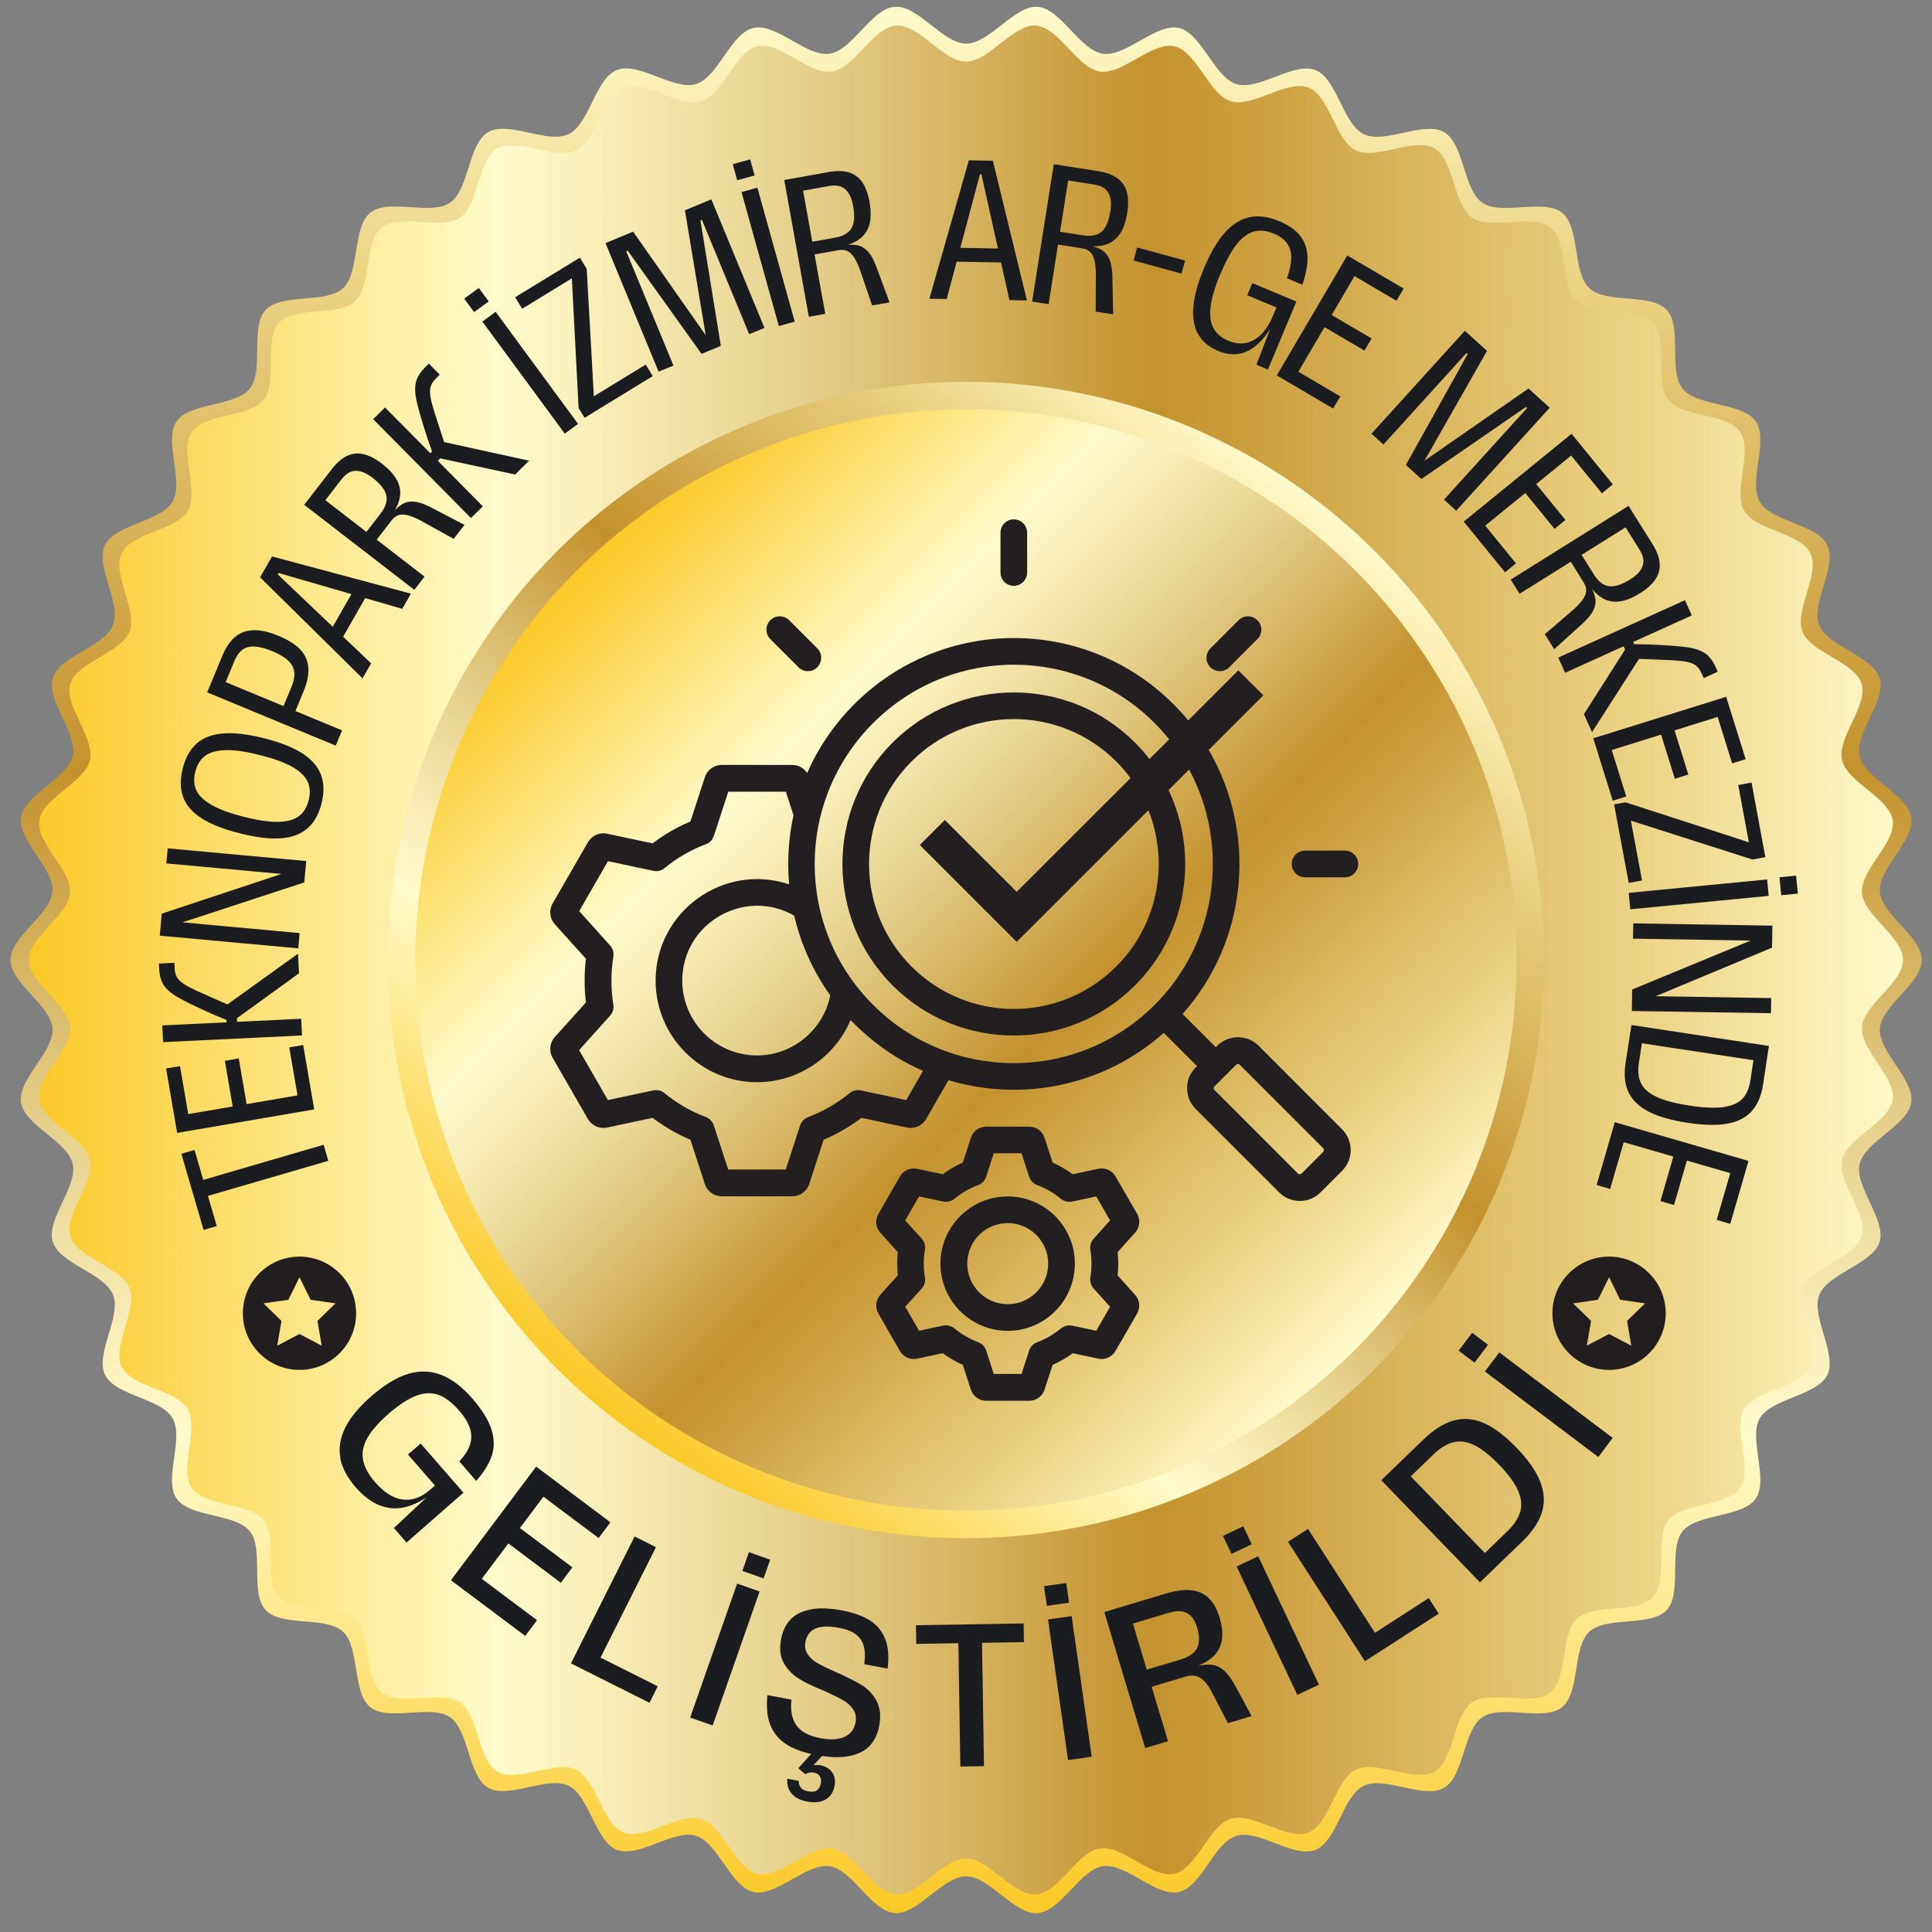
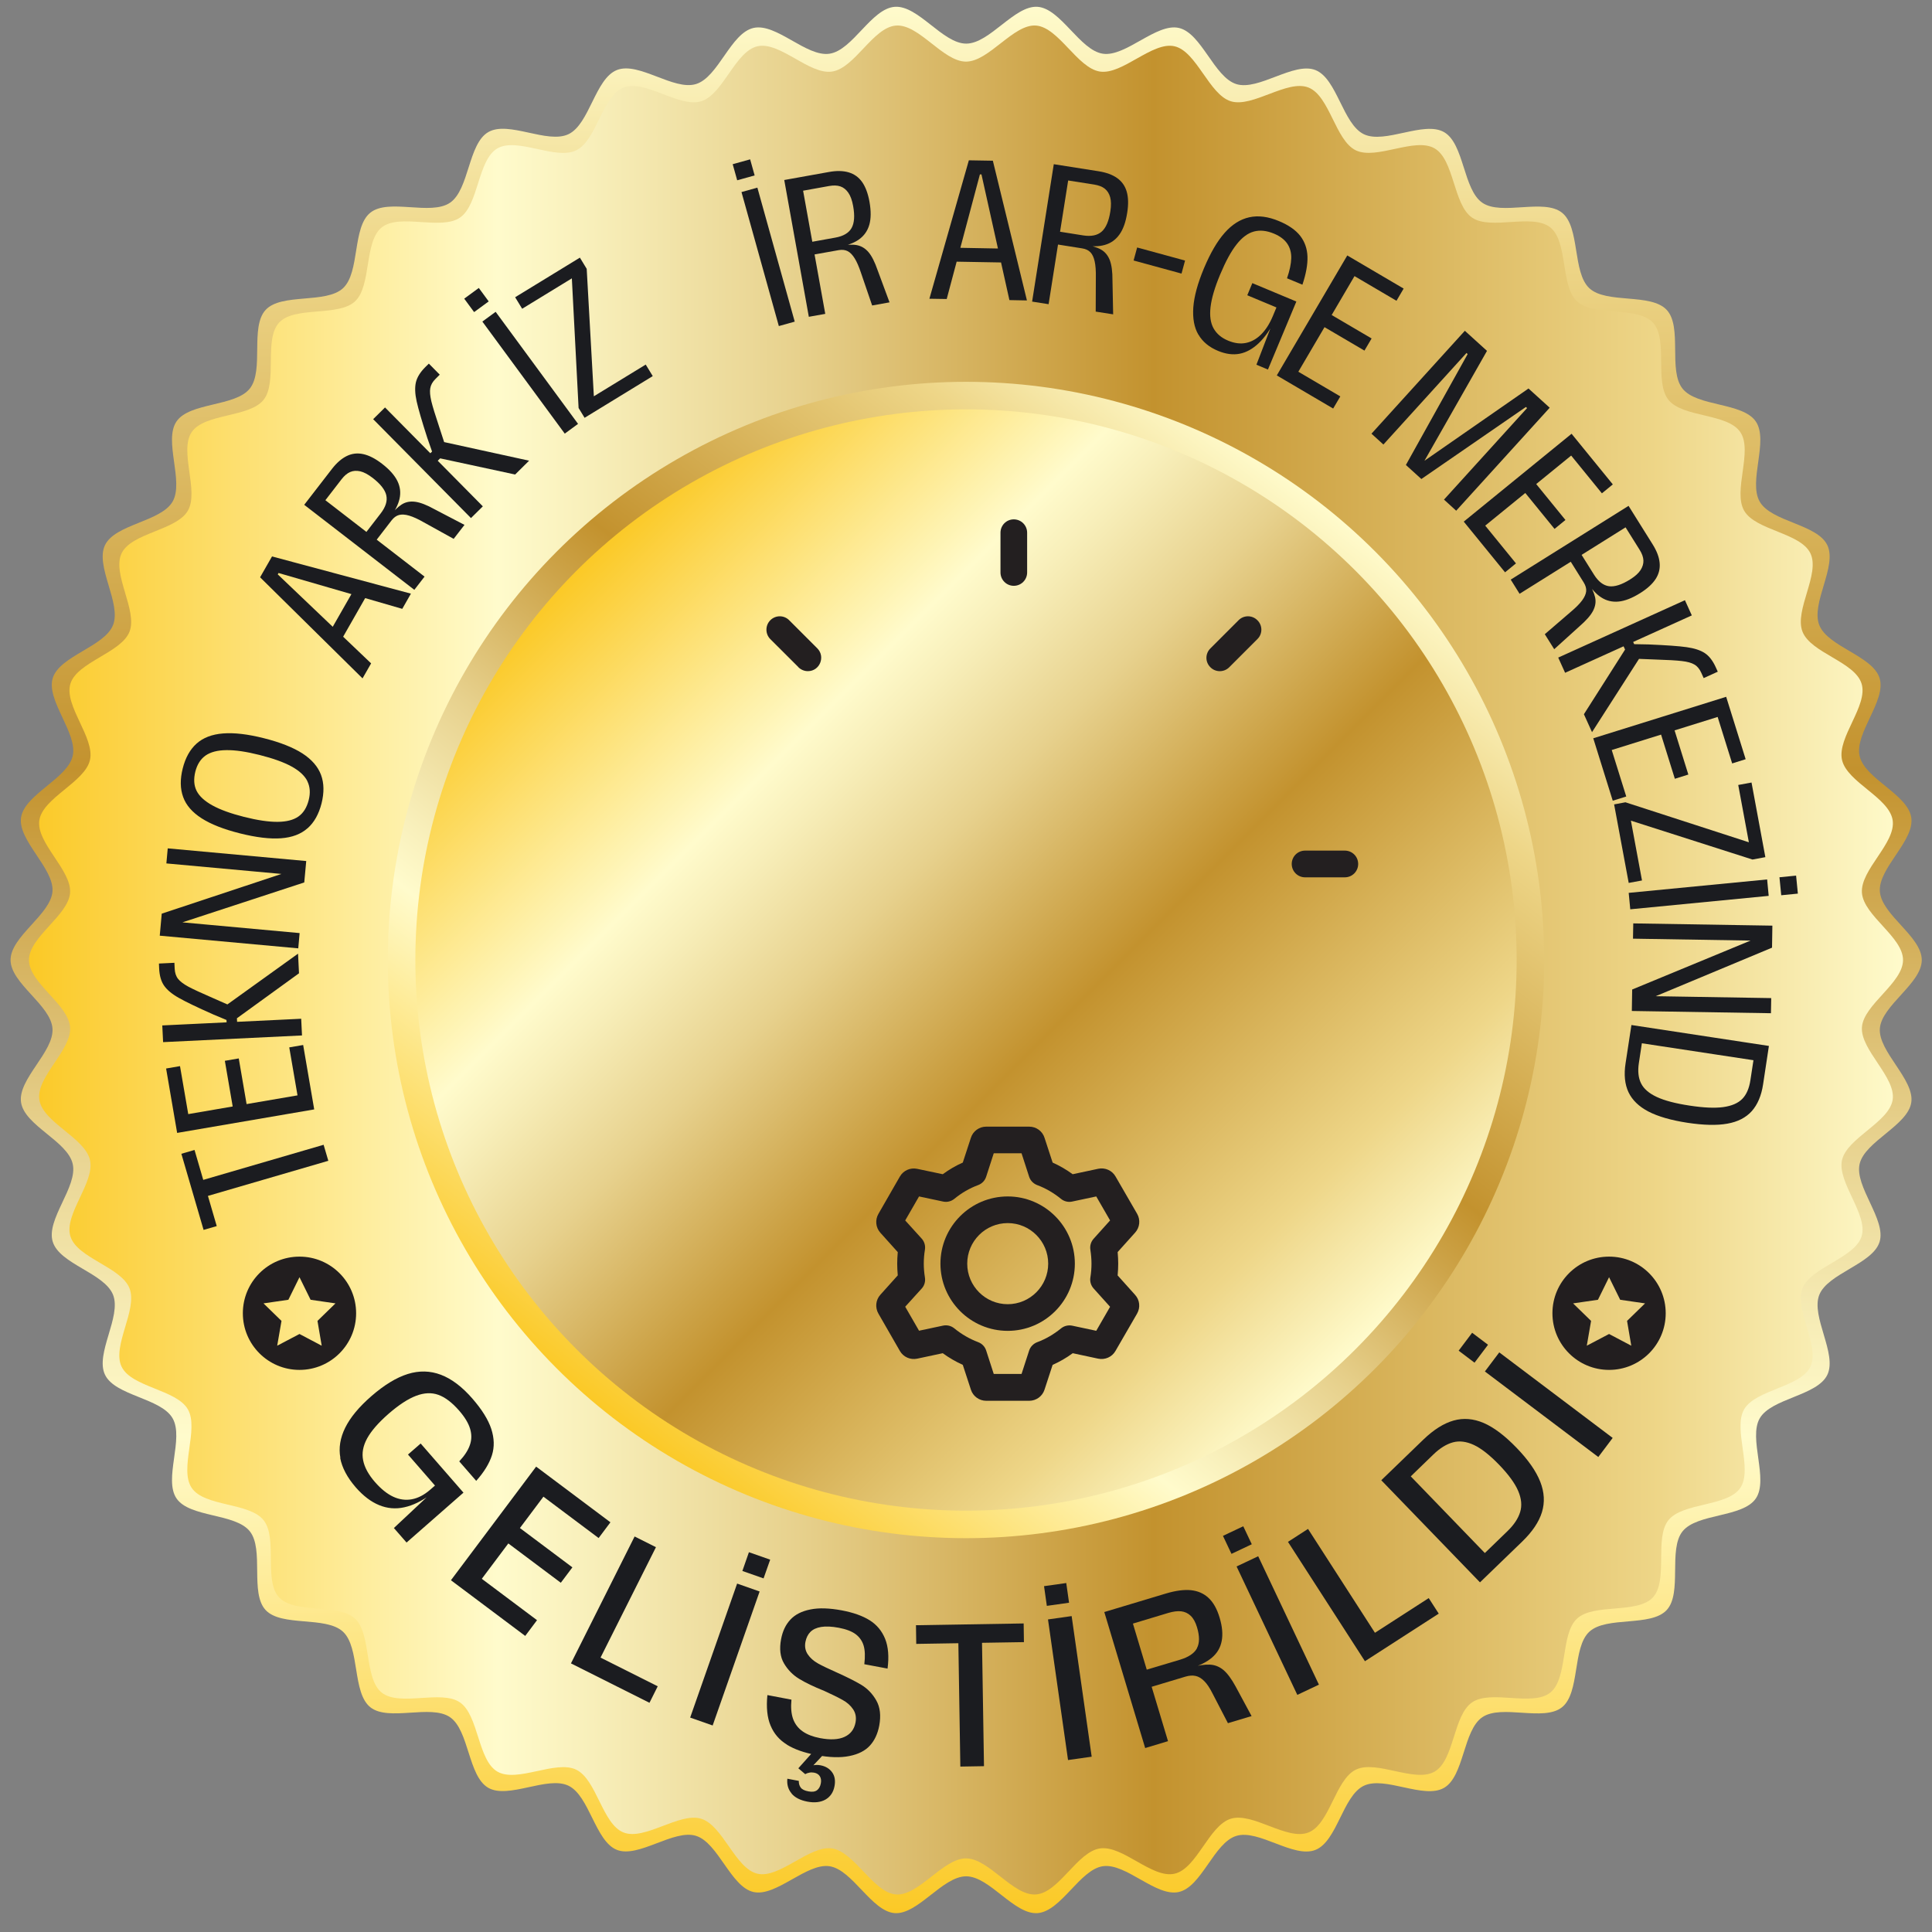
<svg xmlns="http://www.w3.org/2000/svg" xmlns:xlink="http://www.w3.org/1999/xlink" id="Tekno" viewBox="0 0 283.46 283.46">
  <rect x="0" y="0" width="283.46" height="283.46" fill="#808080" stroke="none" />
  <defs>
    <style>      .cls-1 {        fill: url(#Gold);      }      .cls-2 {        fill: #231f20;      }      .cls-3 {        fill: url(#Gold-2);      }      .cls-4 {        fill: url(#Gold-4);      }      .cls-5 {        fill: url(#Gold-3);      }      .cls-6 {        fill: #1b1c20;      }      .cls-7 {        fill: #221e1f;      }    </style>
    <linearGradient id="Gold" x1="141.73" y1="280.7" x2="141.73" y2="1" gradientUnits="userSpaceOnUse">
      <stop offset="0" stop-color="#fbc926" />
      <stop offset=".25" stop-color="#fffbcc" />
      <stop offset=".3" stop-color="#f8efba" />
      <stop offset=".41" stop-color="#e7d18d" />
      <stop offset=".55" stop-color="#cca246" />
      <stop offset=".6" stop-color="#c3922e" />
      <stop offset=".87" stop-color="#eed688" />
      <stop offset="1" stop-color="#fffbcc" />
    </linearGradient>
    <linearGradient id="Gold-2" data-name="Gold" x1="4.25" y1="140.85" x2="279.21" y2="140.85" xlink:href="#Gold" />
    <linearGradient id="Gold-3" data-name="Gold" x1="7.09" y1="140.85" x2="276.38" y2="140.85" gradientTransform="translate(16.83 156.58) rotate(-52) scale(.63)" xlink:href="#Gold" />
    <linearGradient id="Gold-4" data-name="Gold" x1="7.09" y1="140.85" x2="276.38" y2="140.85" gradientTransform="translate(141.36 20.96) rotate(45) scale(.6)" xlink:href="#Gold" />
  </defs>
  <g>
    <path class="cls-1" d="M281.96,140.85c0,3.45-5.9,6.66-6.15,10.05s5.11,7.48,4.61,10.85-6.82,5.71-7.58,9.03,3.93,8.16,2.93,11.42-7.6,4.61-8.85,7.79,2.67,8.65,1.18,11.73-8.2,3.42-9.91,6.37,1.35,8.95-.58,11.77-8.62,2.15-10.75,4.82,0,9.05-2.33,11.55-8.84.85-11.35,3.18-1.33,8.94-4.01,11.08-8.86-.48-11.69,1.46-2.64,8.64-5.61,10.36-8.69-1.79-11.78-.3-3.9,8.15-7.1,9.41-8.32-3.07-11.6-2.06-5.08,7.47-8.43,8.23-7.76-4.29-11.16-3.78c-3.36.5-6.13,6.63-9.57,6.88s-7.03-5.4-10.48-5.4-7.09,5.65-10.48,5.4-6.2-6.38-9.57-6.88-7.84,4.54-11.16,3.78-5.17-7.23-8.43-8.24-8.43,3.31-11.6,2.06-4.02-7.92-7.1-9.41-8.82,2.01-11.78.3-2.79-8.43-5.61-10.36-9.02.68-11.69-1.46-1.5-8.75-4.01-11.08-9.02-.67-11.35-3.18-.19-8.88-2.32-11.55-8.82-1.99-10.75-4.82,1.14-8.8-.58-11.77-8.42-3.28-9.91-6.37,2.44-8.53,1.18-11.73-7.83-4.5-8.85-7.79,3.69-8.06,2.93-11.42-7.07-5.62-7.58-9.03,4.86-7.41,4.61-10.85-6.15-6.6-6.15-10.05,5.9-6.66,6.15-10.05-5.11-7.48-4.61-10.85,6.82-5.71,7.58-9.03-3.93-8.16-2.93-11.42,7.6-4.61,8.85-7.79-2.67-8.65-1.18-11.73,8.2-3.42,9.91-6.37-1.35-8.95.58-11.77,8.62-2.15,10.75-4.82,0-9.05,2.33-11.55,8.84-.85,11.35-3.18,1.33-8.94,4.01-11.08,8.86.48,11.69-1.46,2.64-8.64,5.61-10.36,8.69,1.79,11.78.3,3.9-8.15,7.1-9.41,8.32,3.07,11.6,2.06,5.08-7.47,8.43-8.23,7.76,4.29,11.16,3.78,6.13-6.63,9.57-6.88,7.03,5.4,10.48,5.4,7.09-5.65,10.48-5.4,6.2,6.38,9.57,6.88,7.84-4.54,11.16-3.78,5.17,7.23,8.43,8.24,8.43-3.31,11.6-2.06,4.02,7.92,7.1,9.41,8.82-2.01,11.78-.3,2.79,8.43,5.61,10.36,9.02-.68,11.69,1.46,1.5,8.75,4.01,11.08,9.02.67,11.35,3.18.19,8.88,2.32,11.55,8.82,1.99,10.75,4.82-1.14,8.8.58,11.77,8.42,3.28,9.91,6.37-2.44,8.53-1.18,11.73,7.83,4.5,8.85,7.79-3.69,8.06-2.93,11.42,7.07,5.62,7.58,9.03-4.86,7.41-4.61,10.85,6.15,6.6,6.15,10.05Z" />
    <path class="cls-3" d="M279.21,140.85c0,3.39-5.79,6.53-6.03,9.86s5.01,7.34,4.51,10.64-6.69,5.59-7.43,8.85,3.86,8,2.87,11.19-7.45,4.52-8.67,7.63,2.61,8.48,1.16,11.5-8.04,3.35-9.72,6.25,1.32,8.77-.57,11.54-8.45,2.11-10.54,4.73,0,8.87-2.28,11.33-8.67.83-11.13,3.11-1.31,8.77-3.93,10.86-8.69-.47-11.47,1.43-2.59,8.48-5.5,10.16-8.52-1.76-11.55-.29-3.82,7.99-6.96,9.22-8.15-3.01-11.38-2.02-4.98,7.33-8.27,8.07-7.6-4.21-10.94-3.71-6.01,6.5-9.38,6.75-6.89-5.29-10.27-5.29-6.95,5.54-10.27,5.29-6.08-6.25-9.38-6.75-7.69,4.45-10.94,3.71-5.07-7.09-8.27-8.07-8.26,3.24-11.38,2.02-3.94-7.77-6.96-9.22-8.65,1.97-11.55.29-2.74-8.27-5.5-10.16-8.84.66-11.47-1.43-1.47-8.58-3.93-10.86-8.84-.65-11.13-3.11-.18-8.7-2.28-11.33-8.65-1.95-10.54-4.73,1.11-8.63-.57-11.54-8.26-3.22-9.72-6.25,2.39-8.36,1.16-11.5-7.68-4.41-8.67-7.63,3.62-7.9,2.87-11.19-6.93-5.51-7.43-8.85,4.76-7.26,4.51-10.64-6.03-6.47-6.03-9.86,5.79-6.53,6.03-9.86-5.01-7.34-4.51-10.64,6.69-5.59,7.43-8.85-3.86-8-2.87-11.19,7.45-4.52,8.67-7.63-2.61-8.48-1.16-11.5,8.04-3.35,9.72-6.25-1.32-8.77.57-11.54,8.45-2.11,10.54-4.73,0-8.87,2.28-11.33,8.67-.83,11.13-3.11,1.31-8.77,3.93-10.86,8.69.47,11.47-1.43,2.59-8.48,5.5-10.16,8.52,1.76,11.55.29,3.82-7.99,6.96-9.22,8.15,3.01,11.38,2.02,4.98-7.33,8.27-8.07,7.6,4.21,10.94,3.71,6.01-6.5,9.38-6.75,6.89,5.29,10.27,5.29,6.95-5.54,10.27-5.29,6.08,6.25,9.38,6.75,7.69-4.45,10.94-3.71,5.07,7.09,8.27,8.07,8.26-3.24,11.38-2.02,3.94,7.77,6.96,9.22,8.65-1.97,11.55-.29,2.74,8.27,5.5,10.16,8.84-.66,11.47,1.43,1.47,8.58,3.93,10.86,8.84.65,11.13,3.11.18,8.7,2.28,11.33,8.65,1.95,10.54,4.73-1.11,8.63.57,11.54,8.26,3.22,9.72,6.25-2.39,8.36-1.16,11.5,7.68,4.41,8.67,7.63-3.62,7.9-2.87,11.19,6.93,5.51,7.43,8.85-4.76,7.26-4.51,10.64,6.03,6.47,6.03,9.86Z" />
    <circle class="cls-5" cx="141.73" cy="140.85" r="84.83" />
    <circle class="cls-4" cx="141.73" cy="140.85" r="80.79" />
  </g>
  <g>
    <path class="cls-6" d="M30.51,175.47l1.29,4.42-1.93.56-3.26-11.17,1.93-.56,1.28,4.39,17.66-5.15.69,2.35-17.66,5.15Z" />
    <path class="cls-6" d="M25.99,166.22l-1.62-9.45,2.04-.35,1.21,7.04,6.52-1.12-1.15-6.7,2.04-.35,1.15,6.7,7.47-1.28-1.21-7.04,2.04-.35,1.62,9.45-20.12,3.45Z" />
    <path class="cls-6" d="M34.76,149.4l.04.82-1.54.07-.03-.64-1.94-.81c-2.37-1.05-4.05-1.86-5.05-2.43-1-.56-1.72-1.16-2.16-1.79-.44-.63-.68-1.47-.73-2.52l-.03-.73,2.27-.11.04.87c.03.6.19,1.1.49,1.48.3.38.81.77,1.51,1.15.71.38,1.92.94,3.63,1.68,1.15.51,2.23.98,3.22,1.42l-2.15.25,11.4-8.19.14,2.88-9.11,6.6ZM23.93,152.9l-.12-2.45,20.38-.98.12,2.45-20.38.98Z" />
    <path class="cls-6" d="M23.44,137.27l.29-3.22,18.81-6.24.04.53-18.17-1.66.2-2.21,20.32,1.86-.29,3.14-18.99,6.22-.04-.47,18.35,1.68-.2,2.24-20.32-1.86Z" />
    <path class="cls-6" d="M45.12,121.52c-.97.86-2.26,1.35-3.89,1.47-1.62.12-3.63-.12-6.03-.72-2.38-.6-4.25-1.33-5.62-2.21-1.37-.88-2.28-1.92-2.71-3.13-.44-1.21-.46-2.61-.06-4.19.39-1.56,1.07-2.78,2.03-3.64.96-.86,2.25-1.36,3.88-1.49,1.63-.13,3.63.1,6,.7,2.39.6,4.28,1.35,5.65,2.23,1.37.89,2.28,1.94,2.73,3.15s.47,2.6.08,4.17c-.4,1.58-1.08,2.8-2.05,3.66ZM45.1,114.61c-.4-.8-1.17-1.52-2.32-2.15-1.14-.63-2.71-1.19-4.69-1.69-1.94-.49-3.56-.73-4.87-.71-1.31.01-2.32.28-3.06.79-.73.52-1.23,1.3-1.5,2.36-.27,1.09-.21,2.04.19,2.83.4.79,1.18,1.5,2.32,2.13,1.14.63,2.69,1.19,4.63,1.68,1.98.5,3.62.74,4.93.73,1.31-.01,2.32-.27,3.05-.78.73-.51,1.23-1.31,1.51-2.4.27-1.06.2-1.98-.2-2.79Z" />
-     <path class="cls-6" d="M30.39,101.6l2.27-5.47c.75-1.81,1.79-2.95,3.12-3.42,1.33-.47,3.01-.28,5.04.56,1.42.59,2.49,1.25,3.2,1.99.71.74,1.12,1.62,1.21,2.63.09,1.02-.13,2.18-.67,3.49l-1.28,3.1-1.75-.73,1.22-2.94c.36-.86.5-1.6.42-2.23-.08-.62-.38-1.18-.9-1.67-.52-.49-1.3-.95-2.35-1.38-1.45-.6-2.62-.8-3.49-.6-.87.21-1.55.88-2.03,2.03l-1.29,3.12,17.08,7.08-.93,2.24-18.85-7.81Z" />
    <path class="cls-6" d="M38.16,84.7l1.75-3.06,20.38,5.46-1.27,2.23-18.15-5.26-.12.2,13.7,13.06-1.26,2.2-15.03-14.83ZM48.3,92.87l3.79-6.63,1.86.86-3.96,6.94-1.69-1.16Z" />
    <path class="cls-6" d="M44.63,74.07l4.08-5.28c.69-.89,1.42-1.52,2.18-1.89.76-.37,1.57-.46,2.42-.27.85.19,1.77.66,2.75,1.42,1.09.84,1.84,1.69,2.25,2.53.41.84.51,1.71.31,2.6-.2.89-.69,1.84-1.49,2.84l-.12-.09c.7-.91,1.34-1.54,1.92-1.91s1.24-.5,1.99-.4c.75.1,1.69.46,2.82,1.09l4.41,2.3-1.59,2.05-4.39-2.43c-.85-.49-1.57-.81-2.15-.98-.58-.17-1.07-.2-1.48-.09-.4.11-.76.37-1.08.78l-2.19,2.84,7.02,5.42-1.5,1.94-16.15-12.47ZM56.68,72.68c-.18-.81-.85-1.67-2-2.56-.68-.52-1.29-.85-1.83-.97-.54-.12-1.03-.09-1.47.1-.44.19-.86.54-1.27,1.07l-2.37,3.07,6.02,4.65,2.1-2.72c.72-.94,1-1.81.82-2.63Z" />
    <path class="cls-6" d="M54.75,61.5l1.74-1.72,14.35,14.51-1.74,1.72-14.35-14.51ZM64.6,67.23l-.58.57-1.09-1.1.46-.45-.69-1.98c-.8-2.46-1.32-4.26-1.57-5.38s-.28-2.06-.11-2.8c.18-.75.64-1.49,1.38-2.23l.52-.51,1.6,1.62-.62.62c-.43.42-.69.88-.77,1.36-.09.48-.03,1.11.15,1.9.19.78.58,2.06,1.17,3.82.39,1.2.76,2.31,1.09,3.35l-1.62-1.43,13.71,3-2.05,2.03-11-2.37Z" />
    <path class="cls-6" d="M68.11,43.82l2.14-1.57,1.45,1.97-2.14,1.57-1.45-1.97ZM70.77,47.18l1.95-1.43,12.09,16.44-1.95,1.43-12.09-16.44Z" />
    <path class="cls-6" d="M84.89,59.86l-1.08-20.77,1.4.95-8.6,5.26-1.03-1.69,9.5-5.81,1,1.64,1.15,20.49-1.52-.92,9.03-5.52,1.03,1.69-10,6.12-.88-1.44Z" />
-     <path class="cls-6" d="M88.85,35.66l4.04-1.67,10.99,15.68-.24.1-3.15-18.92,3.88-1.6,7.79,18.86-2.24.92-6.93-16.76-.22.09,2.99,18.39-2.83,1.17-10.83-15.14-.22.09,6.93,16.76-2.18.9-7.79-18.86Z" />
    <path class="cls-6" d="M107.5,24.09l2.56-.71.66,2.36-2.56.71-.66-2.36ZM108.79,28.18l2.33-.65,5.48,19.66-2.33.65-5.48-19.66Z" />
    <path class="cls-6" d="M115.07,26.41l6.57-1.18c1.11-.2,2.07-.18,2.88.06.81.24,1.47.71,1.97,1.42.5.71.86,1.68,1.08,2.9.24,1.36.23,2.49-.03,3.38-.26.9-.77,1.61-1.51,2.14-.74.53-1.75.9-3.02,1.1l-.03-.14c1.13-.2,2.03-.25,2.7-.13.67.12,1.25.46,1.74,1.03.49.57.94,1.48,1.36,2.7l1.73,4.67-2.55.46-1.62-4.74c-.31-.93-.62-1.66-.94-2.17-.32-.52-.66-.87-1.03-1.06-.37-.19-.81-.24-1.33-.15l-3.53.63,1.57,8.72-2.41.43-3.61-20.09ZM124.94,33.46c.41-.73.49-1.81.23-3.24-.15-.84-.39-1.49-.71-1.95-.32-.46-.7-.76-1.16-.92s-1-.17-1.65-.06l-3.82.69,1.35,7.49,3.39-.61c1.17-.21,1.96-.68,2.37-1.4Z" />
    <path class="cls-6" d="M142.14,23.52l3.53.06,5,20.5-2.57-.05-4.1-18.44h-.23s-4.87,18.28-4.87,18.28l-2.54-.04,5.79-20.31ZM139.84,36.34l7.64.14.14,2.04-7.99-.14.21-2.04Z" />
    <path class="cls-6" d="M154.61,24.09l6.6,1.04c1.11.18,2.02.51,2.7,1,.69.49,1.16,1.16,1.4,1.99.24.83.27,1.87.07,3.1-.21,1.36-.59,2.43-1.14,3.19-.54.76-1.25,1.27-2.13,1.52-.88.26-1.95.27-3.21.05l.02-.14c1.13.18,2,.43,2.59.76.6.33,1.03.85,1.31,1.55.27.7.41,1.7.4,3l.1,4.97-2.56-.4.02-5.01c.02-.98-.04-1.77-.17-2.36-.13-.59-.34-1.04-.63-1.34-.29-.3-.69-.49-1.21-.57l-3.54-.56-1.38,8.75-2.42-.38,3.18-20.16ZM161.63,33.99c.63-.55,1.06-1.55,1.28-2.99.13-.84.12-1.53-.03-2.07-.15-.54-.42-.95-.79-1.25-.38-.3-.89-.49-1.54-.6l-3.83-.6-1.19,7.52,3.4.54c1.17.18,2.07,0,2.7-.55Z" />
    <path class="cls-6" d="M166.84,36.31l7.03,1.92-.52,1.91-7.03-1.92.52-1.91Z" />
    <path class="cls-6" d="M175.82,49.09c-.61-1.04-.85-2.37-.74-3.99.12-1.62.64-3.53,1.56-5.73.94-2.24,1.95-3.98,3.04-5.21,1.09-1.23,2.29-1.99,3.61-2.28,1.31-.29,2.77-.11,4.36.56,1.42.59,2.46,1.32,3.12,2.17.66.86,1.02,1.87,1.06,3.03.04,1.17-.21,2.54-.74,4.13l-2.26-.94c.39-1.14.6-2.12.62-2.95.02-.82-.18-1.54-.59-2.14-.41-.6-1.06-1.09-1.94-1.46-1.08-.45-2.06-.55-2.95-.31-.89.24-1.74.87-2.54,1.89-.81,1.02-1.61,2.5-2.42,4.44-.79,1.88-1.25,3.47-1.4,4.75-.15,1.29,0,2.33.44,3.12.44.79,1.15,1.4,2.14,1.81.92.38,1.78.5,2.59.34.81-.16,1.56-.57,2.24-1.24.68-.67,1.26-1.58,1.74-2.73l.93-2.23.45,1.35-5.14-2.15.74-1.78,6.46,2.7-4.17,9.98-1.69-.71,2.61-6.78.21.09c-.78,1.53-1.61,2.71-2.49,3.54-.88.83-1.81,1.35-2.79,1.54-.98.19-2.03.05-3.15-.41-1.33-.55-2.29-1.35-2.9-2.4Z" />
    <path class="cls-6" d="M197.67,37.48l8.27,4.86-1.05,1.79-6.16-3.62-3.35,5.71,5.86,3.44-1.05,1.78-5.86-3.44-3.84,6.54,6.16,3.62-1.05,1.78-8.27-4.86,10.34-17.6Z" />
    <path class="cls-6" d="M214.93,48.54l3.24,2.94-9.47,16.64-.19-.18,15.75-10.94,3.11,2.82-13.72,15.11-1.79-1.63,12.19-13.43-.17-.16-15.34,10.57-2.27-2.06,9.06-16.27-.17-.16-12.19,13.43-1.75-1.59,13.71-15.11Z" />
    <path class="cls-6" d="M230.57,63.63l6.06,7.44-1.6,1.31-4.51-5.54-5.13,4.18,4.29,5.27-1.6,1.31-4.29-5.27-5.88,4.79,4.51,5.54-1.6,1.31-6.06-7.44,15.82-12.89Z" />
    <path class="cls-6" d="M238.94,74.22l3.54,5.66c.6.96.94,1.85,1.02,2.7.08.84-.11,1.63-.58,2.36s-1.23,1.43-2.29,2.09c-1.17.73-2.22,1.14-3.15,1.23-.93.09-1.78-.11-2.55-.61-.77-.49-1.48-1.29-2.15-2.39l.12-.08c.61.97.98,1.79,1.13,2.46s.04,1.33-.31,2c-.35.67-1.02,1.42-2,2.27l-3.69,3.34-1.38-2.2,3.8-3.27c.75-.63,1.31-1.19,1.67-1.68.36-.49.56-.94.6-1.35.04-.41-.08-.84-.36-1.29l-1.9-3.04-7.51,4.7-1.3-2.08,17.3-10.83ZM236.07,86.01c.83.11,1.86-.22,3.09-.99.72-.45,1.24-.91,1.54-1.38s.44-.94.42-1.42c-.02-.48-.21-1-.56-1.56l-2.06-3.29-6.45,4.04,1.83,2.92c.63,1,1.36,1.56,2.19,1.68Z" />
    <path class="cls-6" d="M247.21,88.06l1.01,2.23-18.59,8.42-1.01-2.23,18.59-8.42ZM238.43,95.31l-.34-.74,1.41-.64.26.58,2.1.04c2.59.11,4.45.24,5.59.4,1.14.16,2.03.45,2.67.87.64.42,1.18,1.12,1.61,2.07l.3.66-2.07.94-.36-.8c-.25-.55-.58-.95-1-1.19-.42-.25-1.03-.42-1.83-.51-.8-.1-2.13-.17-3.99-.23-1.26-.05-2.43-.09-3.52-.14l1.9-1.02-7.58,11.82-1.19-2.63,6.04-9.49Z" />
    <path class="cls-6" d="M253.26,102.23l2.86,9.16-1.98.62-2.13-6.82-6.32,1.97,2.02,6.48-1.98.62-2.02-6.48-7.24,2.26,2.13,6.82-1.98.62-2.86-9.16,19.48-6.08Z" />
    <path class="cls-6" d="M238.48,117.71l19.78,6.41-1.39.97-1.84-9.92,1.95-.36,2.03,10.95-1.89.35-19.54-6.25,1.4-1.09,1.93,10.41-1.95.36-2.14-11.52,1.66-.31Z" />
    <path class="cls-6" d="M259.27,129.03l.23,2.41-20.31,1.97-.23-2.41,20.31-1.97ZM263.52,128.47l.26,2.64-2.44.24-.26-2.64,2.44-.24Z" />
    <path class="cls-6" d="M260.04,135.8l-.05,3.24-18.29,7.63-.08-.53,18.25.3-.04,2.22-20.41-.33.05-3.15,18.46-7.63.08.47-18.42-.3.04-2.24,20.41.33Z" />
    <path class="cls-6" d="M259.53,153.46l-.85,5.62c-.25,1.67-.81,2.98-1.66,3.94-.85.95-2.05,1.57-3.58,1.84-1.54.28-3.5.23-5.88-.13-2.4-.37-4.3-.92-5.71-1.65-1.4-.73-2.37-1.68-2.92-2.83-.54-1.15-.69-2.57-.43-4.24l.86-5.62,20.18,3.07ZM241.02,152.23l-.57,3.75c-.18,1.19-.07,2.19.33,2.98.4.8,1.17,1.46,2.31,1.99,1.14.53,2.74.95,4.79,1.26,2.08.32,3.73.39,4.96.22s2.16-.57,2.78-1.2c.62-.63,1.02-1.56,1.2-2.77l.58-3.8.76,1.03-18.1-2.75.96-.71Z" />
-     <path class="cls-6" d="M256.53,170.35l-2.67,9.21-1.99-.58,1.99-6.86-6.36-1.84-1.89,6.52-1.99-.58,1.89-6.53-7.28-2.11-1.99,6.86-1.99-.58,2.67-9.21,19.6,5.67Z" />
+     <path class="cls-6" d="M256.53,170.35Z" />
  </g>
  <g>
    <path class="cls-6" d="M49.94,213.89c-.27-1.44-.03-2.92.71-4.42.74-1.5,2.02-3.05,3.85-4.64,1.89-1.64,3.66-2.72,5.33-3.24,1.67-.52,3.29-.48,4.85.11,1.56.59,3.11,1.75,4.63,3.5,1.4,1.61,2.33,3.1,2.77,4.45.44,1.36.48,2.64.1,3.85-.38,1.21-1.15,2.47-2.31,3.77l-2.49-2.86c.78-.83,1.3-1.63,1.56-2.4.27-.77.28-1.56.03-2.39s-.78-1.71-1.61-2.66c-1.03-1.18-2.04-1.95-3.04-2.31-1-.36-2.09-.31-3.27.14-1.19.45-2.53,1.33-4.03,2.63-1.51,1.32-2.56,2.53-3.16,3.63s-.79,2.17-.58,3.2c.2,1.03.78,2.1,1.73,3.19.89,1.02,1.79,1.74,2.69,2.16.91.42,1.82.54,2.73.37.92-.17,1.81-.64,2.7-1.41l1.77-1.54-.46,1.65-4.58-5.26,1.86-1.62,6.28,7.21-8.35,7.32-1.86-2.13,5.39-5.05.08.09c-1.36,1-2.68,1.65-3.95,1.92-1.27.28-2.5.17-3.69-.32-1.19-.49-2.32-1.35-3.41-2.59-1.26-1.45-2.03-2.9-2.3-4.34Z" />
    <path class="cls-6" d="M78.66,215.18l10.9,8.17-1.73,2.31-8.1-6.07-3.45,4.6,7.7,5.77-1.7,2.26-7.7-5.77-3.89,5.19,8.1,6.07-1.73,2.31-10.9-8.17,12.5-16.67Z" />
    <path class="cls-6" d="M93.11,225.43l3.13,1.57-8.13,16.2,8.39,4.21-1.21,2.42-11.52-5.78,9.34-18.62Z" />
    <path class="cls-6" d="M108.15,232.34l3.3,1.16-6.89,19.66-3.3-1.16,6.89-19.66ZM109.89,227.74l3.11,1.09-.97,2.75-3.11-1.09.96-2.75Z" />
    <path class="cls-6" d="M115.45,255.96c-1.1-.67-1.9-1.6-2.39-2.78-.5-1.18-.65-2.68-.47-4.48l3.53.67c-.11,1.13-.03,2.07.24,2.83.28.76.75,1.37,1.41,1.83.66.46,1.5.78,2.53.98,1.52.29,2.73.23,3.61-.18.89-.41,1.42-1.11,1.61-2.1.14-.74.02-1.39-.35-1.94-.37-.56-.89-1.02-1.55-1.38-.66-.37-1.56-.81-2.7-1.33-1.52-.61-2.75-1.2-3.68-1.77-.93-.57-1.67-1.33-2.22-2.27-.55-.94-.69-2.12-.42-3.55.22-1.17.67-2.12,1.36-2.86.69-.74,1.66-1.24,2.92-1.49,1.26-.26,2.8-.21,4.63.13,1.68.32,3.04.8,4.08,1.45,1.04.65,1.8,1.56,2.27,2.72.47,1.16.59,2.62.36,4.37l-3.41-.64c.14-1.15.1-2.06-.1-2.73s-.59-1.23-1.15-1.66c-.57-.43-1.4-.75-2.5-.96-1.02-.19-1.88-.23-2.57-.12-.69.11-1.22.36-1.59.73s-.61.86-.73,1.47c-.13.68-.01,1.29.34,1.82.36.53.85.97,1.49,1.33.63.35,1.5.77,2.61,1.26,1.56.7,2.81,1.32,3.73,1.87.92.55,1.67,1.32,2.23,2.31.56.99.7,2.22.43,3.69-.23,1.21-.69,2.19-1.38,2.94-.69.75-1.69,1.26-3,1.52-1.31.27-2.94.22-4.88-.15-1.75-.33-3.18-.83-4.28-1.51ZM116.14,263.13c-.5-.59-.71-1.31-.62-2.16l1.68.32c-.01.38.08.71.28.98.2.27.58.46,1.14.56.54.1.95.05,1.24-.16.29-.21.48-.55.57-1.01.08-.43.03-.78-.15-1.06-.18-.28-.46-.45-.84-.52-.23-.04-.46-.05-.69,0-.23.04-.43.11-.61.22l-1.01-.86,2.46-2.75,1.62.31-2.51,2.68-.26-.23c.26-.23.56-.38.89-.45.33-.07.68-.07,1.05,0,.75.14,1.32.49,1.71,1.03s.5,1.22.35,2.02c-.17.92-.62,1.57-1.33,1.98-.71.4-1.6.5-2.66.3-1.04-.2-1.81-.59-2.31-1.18Z" />
    <path class="cls-6" d="M140.61,241.09l-6.18.1-.04-2.74,15.8-.26.04,2.74-6.15.1.29,18.1-3.47.06-.29-18.1Z" />
    <path class="cls-6" d="M153.18,232.72l3.26-.46.41,2.89-3.26.46-.41-2.89ZM153.76,237.6l3.47-.49,2.94,20.63-3.47.49-2.94-20.63Z" />
    <path class="cls-6" d="M162.04,236.51l9.05-2.72c1.41-.42,2.63-.58,3.65-.48,1.03.11,1.89.49,2.58,1.14.7.65,1.24,1.61,1.62,2.89.39,1.29.49,2.43.31,3.4-.18.98-.65,1.79-1.42,2.45-.77.66-1.83,1.19-3.18,1.59l-.03-.11c1.15-.33,2.11-.47,2.86-.44.76.03,1.43.3,2.02.79.59.5,1.18,1.3,1.78,2.4l2.35,4.36-3.47,1.04-2.26-4.36c-.41-.81-.81-1.42-1.22-1.82-.41-.41-.83-.66-1.27-.75-.44-.1-.93-.06-1.48.1l-4.96,1.49,2.4,7.98-3.35,1.01-6-19.96ZM175.61,241.82c.4-.74.41-1.77.01-3.08-.22-.74-.53-1.3-.93-1.68-.4-.38-.87-.59-1.39-.65-.53-.06-1.15.02-1.87.23l-5.21,1.57,2.03,6.76,4.88-1.46c1.26-.38,2.09-.94,2.49-1.68Z" />
    <path class="cls-6" d="M179.43,225.34l2.98-1.41,1.25,2.64-2.98,1.41-1.25-2.64ZM181.43,229.83l3.17-1.5,8.91,18.84-3.17,1.5-8.91-18.84Z" />
    <path class="cls-6" d="M188.97,226.22l2.94-1.9,9.82,15.24,7.89-5.09,1.47,2.28-10.83,6.98-11.29-17.51Z" />
    <path class="cls-6" d="M202.67,217.17l6.18-5.97c1.5-1.44,2.97-2.37,4.42-2.78,1.45-.41,2.92-.28,4.42.36,1.5.65,3.1,1.86,4.81,3.63s2.87,3.43,3.48,4.98c.61,1.55.69,3.04.25,4.48-.44,1.43-1.41,2.87-2.91,4.32l-6.18,5.97-14.48-14.98ZM217.14,228.55l4.04-3.91c.94-.91,1.56-1.84,1.85-2.78.29-.94.2-1.98-.28-3.1-.48-1.13-1.42-2.42-2.82-3.87-1.37-1.41-2.6-2.38-3.69-2.89-1.1-.51-2.12-.64-3.07-.38s-1.91.85-2.87,1.78l-4.08,3.95.02-1.51,12.31,12.74h-1.4Z" />
    <path class="cls-6" d="M214.01,198.17l1.98-2.63,2.33,1.76-1.98,2.63-2.33-1.76ZM217.86,201.22l2.11-2.8,16.64,12.55-2.11,2.8-16.64-12.55Z" />
  </g>
  <path class="cls-7" d="M236.08,184.37c-4.59,0-8.31,3.72-8.31,8.31s3.72,8.31,8.31,8.31,8.31-3.72,8.31-8.31-3.72-8.31-8.31-8.31ZM239.34,197.44l-3.26-1.72-3.27,1.72.63-3.64-2.64-2.57,3.65-.53,1.63-3.31,1.63,3.31,3.65.53-2.64,2.57.62,3.64Z" />
  <path class="cls-7" d="M43.94,184.37c-4.59,0-8.31,3.72-8.31,8.31s3.72,8.31,8.31,8.31,8.31-3.72,8.31-8.31-3.72-8.31-8.31-8.31ZM47.2,197.44l-3.26-1.72-3.27,1.72.63-3.64-2.64-2.57,3.65-.53,1.63-3.31,1.63,3.31,3.65.53-2.64,2.57.62,3.64Z" />
  <g>
    <path class="cls-2" d="M180.35,97.9l4.13-4.13c.78-.76.78-2.01,0-2.77-.76-.77-2-.77-2.76,0l-4.13,4.13c-.78.77-.78,2.01,0,2.77.75.76,1.99.77,2.76,0Z" />
    <path class="cls-2" d="M117.14,97.9c.4.38.89.57,1.39.57,1.75,0,2.6-2.12,1.39-3.34l-4.13-4.13c-.76-.77-2-.77-2.77,0-.76.76-.76,2.01,0,2.77l4.13,4.12Z" />
    <path class="cls-2" d="M148.74,85.95c1.09,0,1.96-.88,1.96-1.96v-5.83c0-1.08-.87-1.96-1.96-1.96s-1.95.88-1.95,1.96v5.83c0,1.08.87,1.96,1.95,1.96Z" />
    <path class="cls-2" d="M163.98,187.11c.11-1.25.11-2.15,0-3.41l2.56-2.85c.69-.76.81-1.87.3-2.76l-3.17-5.48c-.51-.89-1.53-1.34-2.54-1.13l-3.75.8c-.91-.67-1.9-1.24-2.94-1.71l-1.19-3.64c-.31-.98-1.22-1.63-2.24-1.63h-6.32c-1.02,0-1.93.66-2.24,1.63l-1.19,3.64c-1.04.46-2.01,1.03-2.94,1.71l-3.75-.79c-1.01-.21-2.03.24-2.54,1.13l-3.15,5.48c-.51.89-.4,2,.28,2.76l2.56,2.85c-.11,1.25-.11,2.15,0,3.41l-2.56,2.85c-.68.76-.79,1.87-.28,2.76l3.15,5.48c.51.89,1.53,1.34,2.54,1.13l3.75-.8c.92.67,1.9,1.24,2.94,1.71l1.19,3.64c.31.97,1.22,1.63,2.24,1.63h6.32c1.02,0,1.93-.66,2.24-1.63l1.19-3.64c1.04-.46,2.03-1.03,2.95-1.71l3.73.8c1.01.21,2.03-.24,2.54-1.13l3.17-5.48c.51-.89.4-2-.3-2.76l-2.56-2.85ZM159.98,183.38c.21,1.41.22,2.64,0,4.04-.1.59.08,1.19.48,1.63l2.41,2.68-2.03,3.52-3.53-.75c-.58-.12-1.19.03-1.65.41-1.06.86-2.23,1.55-3.5,2.02-.54.21-.99.66-1.17,1.23l-1.11,3.42h-4.08l-1.11-3.43c-.18-.57-.61-1.02-1.17-1.23-1.27-.48-2.44-1.16-3.5-2.02-.46-.38-1.06-.53-1.65-.41l-3.53.75-2.03-3.52,2.43-2.68c.4-.44.56-1.04.46-1.63-.22-1.37-.22-2.68,0-4.04.1-.59-.07-1.19-.46-1.63l-2.43-2.68,2.03-3.52,3.53.75c.59.13,1.19-.03,1.65-.4,1.06-.87,2.23-1.55,3.5-2.02.56-.21.99-.66,1.17-1.23l1.11-3.43h4.08l1.11,3.43c.18.57.63,1.02,1.17,1.23,1.27.47,2.44,1.16,3.5,2.02.46.38,1.07.53,1.65.4l3.53-.75,2.03,3.52-2.41,2.68c-.4.44-.58,1.04-.48,1.63Z" />
    <path class="cls-2" d="M147.85,175.54c-5.45,0-9.87,4.43-9.87,9.86s4.42,9.86,9.87,9.86,9.85-4.42,9.85-9.86-4.42-9.86-9.85-9.86ZM147.85,191.35c-3.28,0-5.94-2.67-5.94-5.95s2.66-5.95,5.94-5.95,5.94,2.67,5.94,5.95-2.67,5.95-5.94,5.95Z" />
-     <path class="cls-2" d="M184.67,153.44c-1.66-1.67-4.39-1.69-6.09,0l-.2.2-4.87-4.87c9.65-10.86,10.92-26.59,3.83-38.74l8.02-8.01-3.68-3.67-7.35,7.35c-.67-.82-1.39-1.61-2.15-2.37-12.93-12.95-33.91-12.96-46.85,0-2.99,2.99-5.3,6.43-6.9,10.09-.48-.73-1.29-1.19-2.18-1.19h-10.35c-1.14,0-2.15.73-2.49,1.81l-2.11,6.49c-1.98.83-3.83,1.9-5.55,3.21l-6.68-1.42c-1.11-.24-2.23.27-2.81,1.25l-5.17,8.97c-.58.98-.45,2.21.31,3.06l4.57,5.07c-.26,2.12-.26,4.28,0,6.41l-4.57,5.07c-.76.85-.89,2.08-.31,3.06l5.17,8.97c.58.98,1.7,1.49,2.82,1.25l6.67-1.42c1.72,1.3,3.56,2.38,5.55,3.21l2.11,6.49c.35,1.08,1.35,1.81,2.49,1.81h10.35c1.12,0,2.13-.73,2.48-1.81l2.11-6.49c1.98-.83,3.83-1.91,5.55-3.21l6.68,1.42c1.11.24,2.23-.27,2.81-1.25l3.28-5.7c10.84,3.27,22.87.82,31.59-6.94l4.87,4.87c-.93.91-1.45,1.9-1.45,3.24,0,1.15.45,2.24,1.25,3.05l12.25,12.24c1.68,1.69,4.42,1.67,6.09,0l3.15-3.16c1.68-1.68,1.68-4.41,0-6.09l-12.23-12.24ZM121.81,146.06c-1.02,5.06-5.51,8.79-10.74,8.79-6.04,0-10.97-4.92-10.97-10.98,0-8.46,9.2-13.68,16.42-9.53.97,4.14,2.74,8.12,5.3,11.71ZM132.95,161.4l-6.65-1.42c-.59-.12-1.2.03-1.65.4-1.83,1.51-3.88,2.69-6.07,3.51-.56.21-.99.66-1.19,1.23l-2.1,6.47h-8.45l-2.11-6.47c-.18-.57-.61-1.02-1.17-1.23-2.2-.83-4.24-2.01-6.07-3.51-.45-.38-1.06-.53-1.63-.4l-6.67,1.42-4.22-7.33,4.54-5.05c.41-.44.58-1.05.48-1.63-.37-2.28-.37-4.74,0-7.02.1-.59-.07-1.19-.46-1.63l-4.55-5.06,4.22-7.33,6.67,1.42c.58.13,1.19-.02,1.63-.4,1.83-1.5,3.88-2.69,6.07-3.51.56-.21.99-.66,1.17-1.23l2.11-6.47h8.45l1.12,3.45c-.73,3.33-.94,6.76-.64,10.14-9.57-3.2-19.59,3.95-19.59,14.13,0,8.21,6.68,14.9,14.89,14.9,6.09,0,11.45-3.73,13.71-9.12,3.21,3.3,6.63,5.7,10.64,7.46l-2.48,4.29ZM169.41,147.43c-11.39,11.4-29.92,11.4-41.31,0-11.43-11.41-11.43-29.9,0-41.34,11.43-11.43,29.91-11.41,41.31,0,.76.77,1.47,1.56,2.13,2.39l-2.89,2.89c-.65-.84-1.35-1.65-2.12-2.41-9.8-9.82-25.76-9.82-35.58,0-9.8,9.82-9.8,25.79,0,35.61,9.79,9.81,25.77,9.82,35.58,0,7.74-7.74,9.37-19.29,4.92-28.65l3.02-3.01c5.95,11.07,4.27,25.19-5.06,34.53ZM149.17,138.19l19.32-19.31c3.05,7.65,1.48,16.72-4.71,22.92-8.33,8.31-21.75,8.31-30.05,0-8.3-8.31-8.3-21.75,0-30.07,8.3-8.31,21.75-8.3,30.05,0,.77.77,1.46,1.58,2.09,2.43l-16.7,16.69-10.54-10.54-3.68,3.67,14.22,14.21ZM194.13,169.01l-3.15,3.16c-.15.15-.41.15-.56,0l-12.23-12.24c-.16-.15-.16-.4,0-.55l3.17-3.16c.15-.16.39-.15.54,0l12.23,12.24c.15.15.15.4,0,.56Z" />
    <path class="cls-2" d="M197.31,124.8h-5.83c-1.09,0-1.96.88-1.96,1.96s.87,1.96,1.96,1.96h5.83c1.09,0,1.96-.88,1.96-1.96s-.87-1.96-1.96-1.96Z" />
  </g>
</svg>